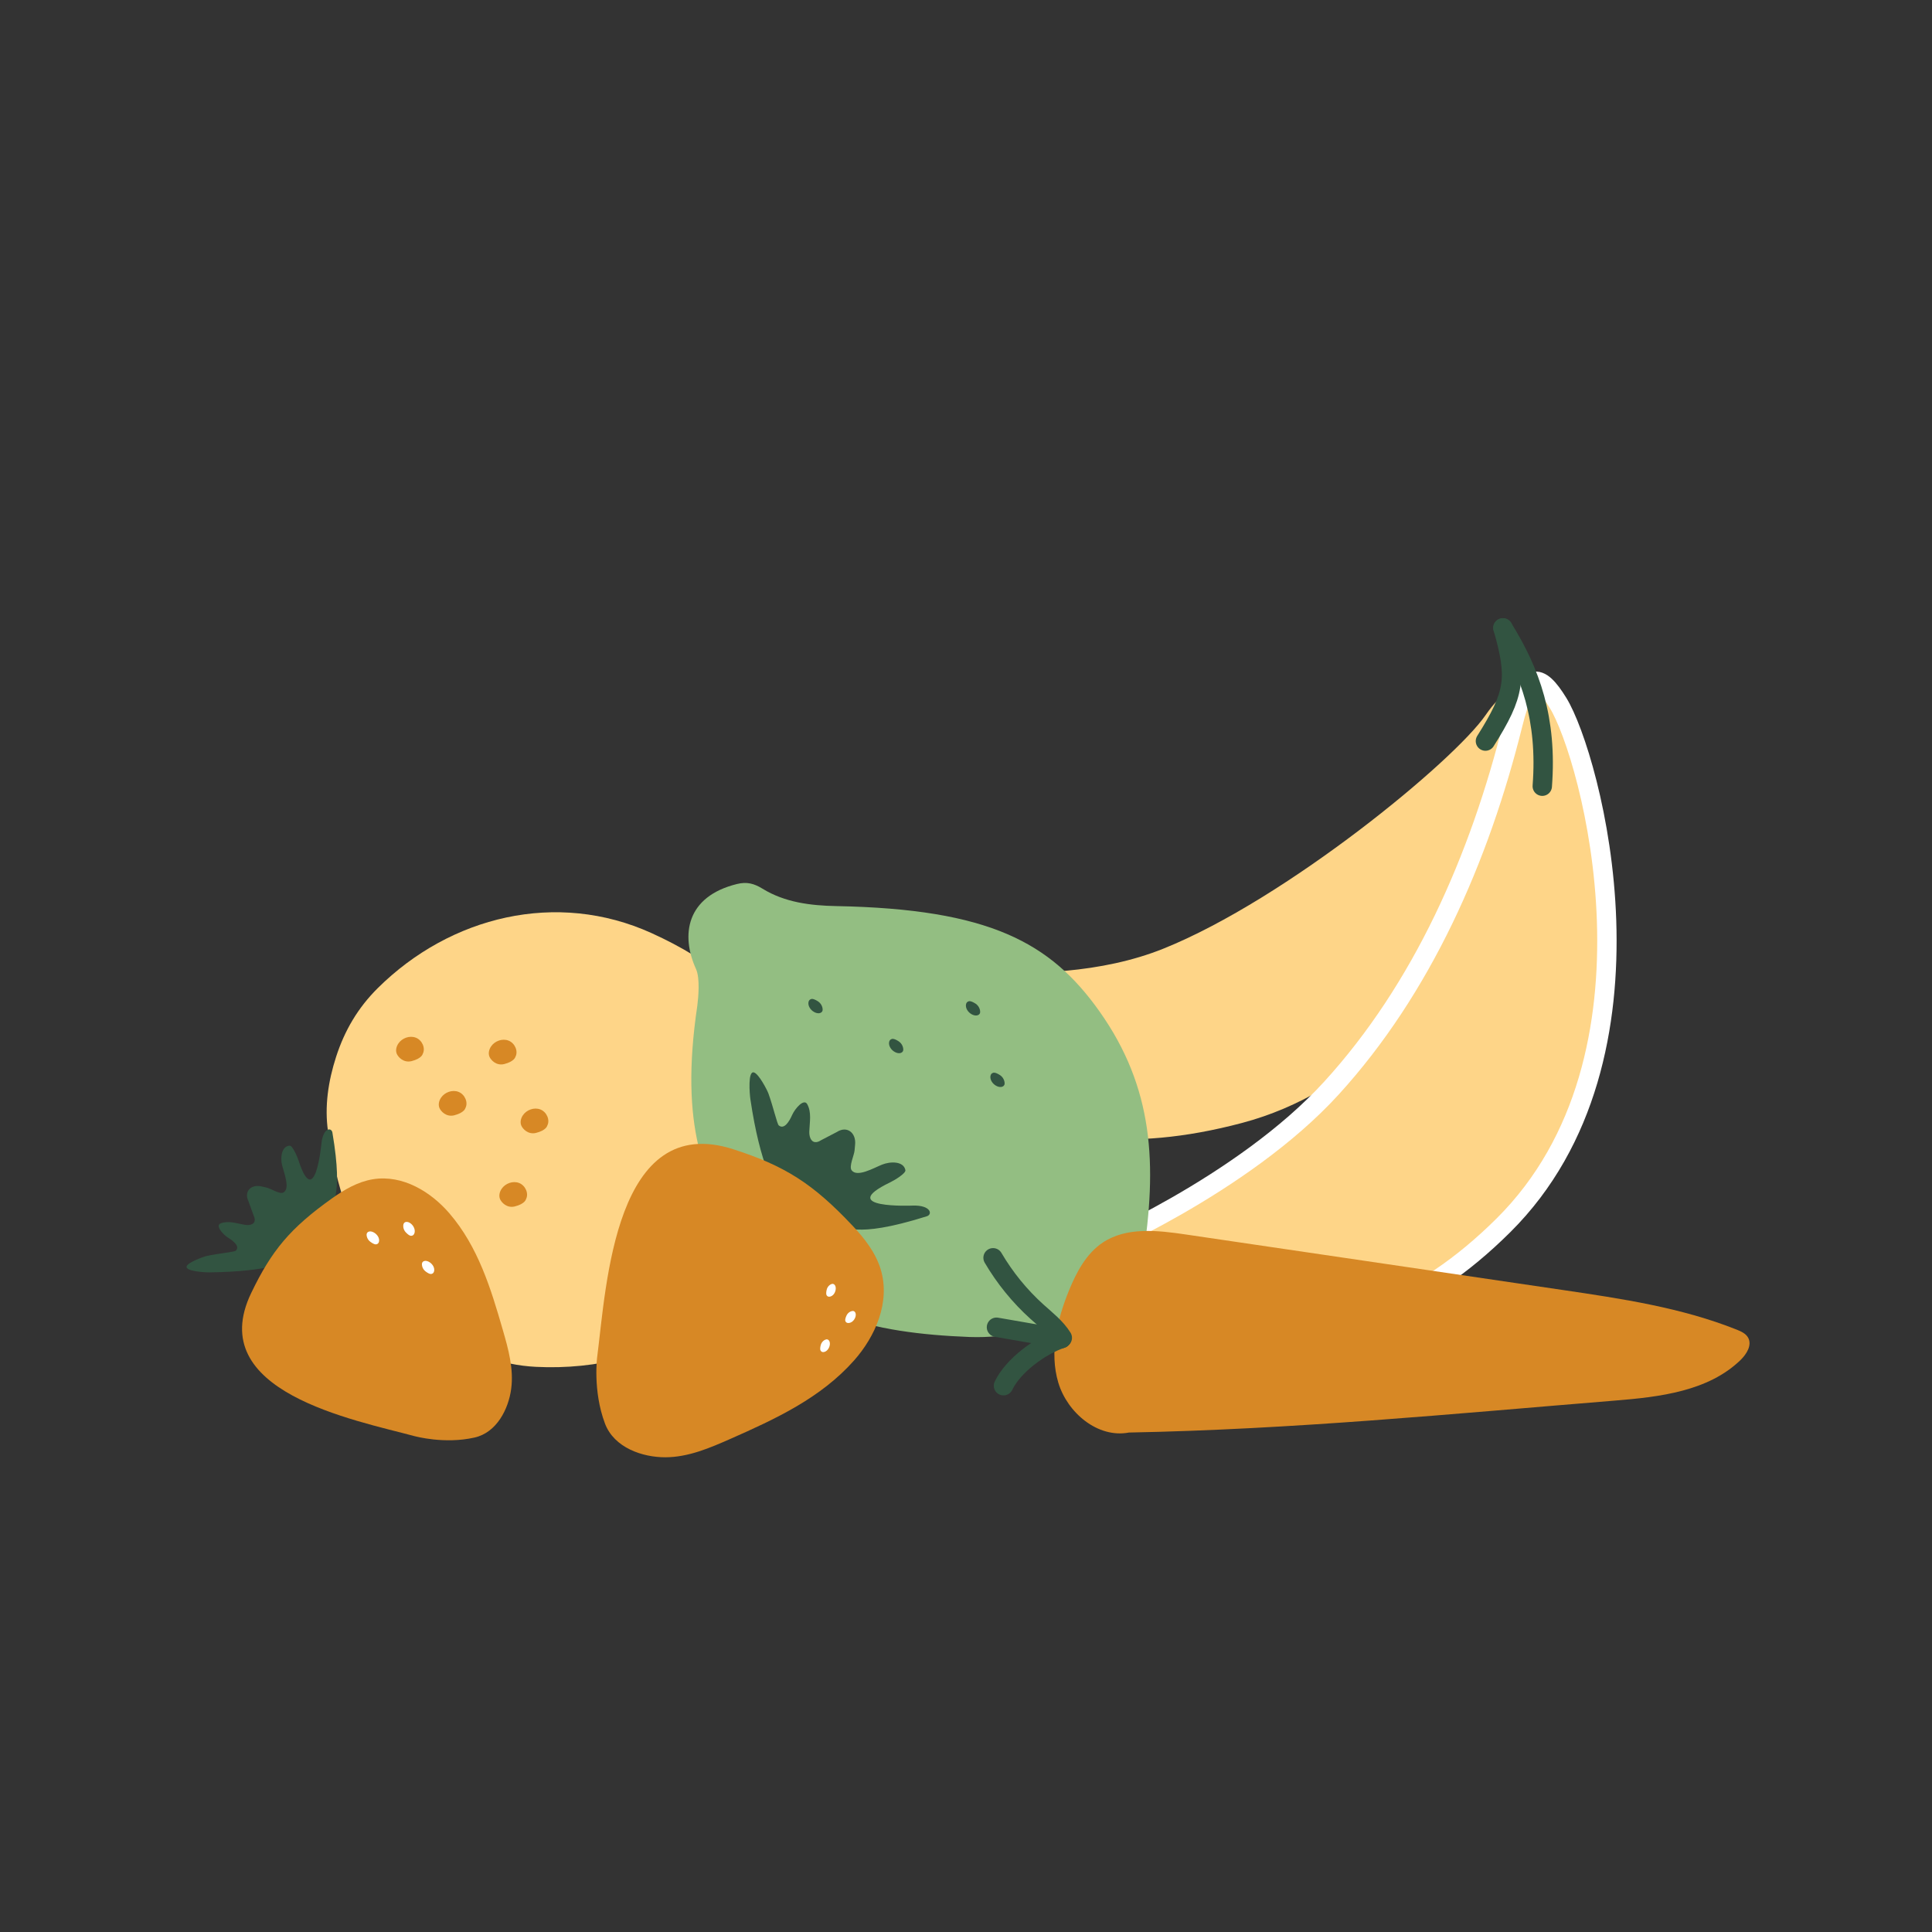
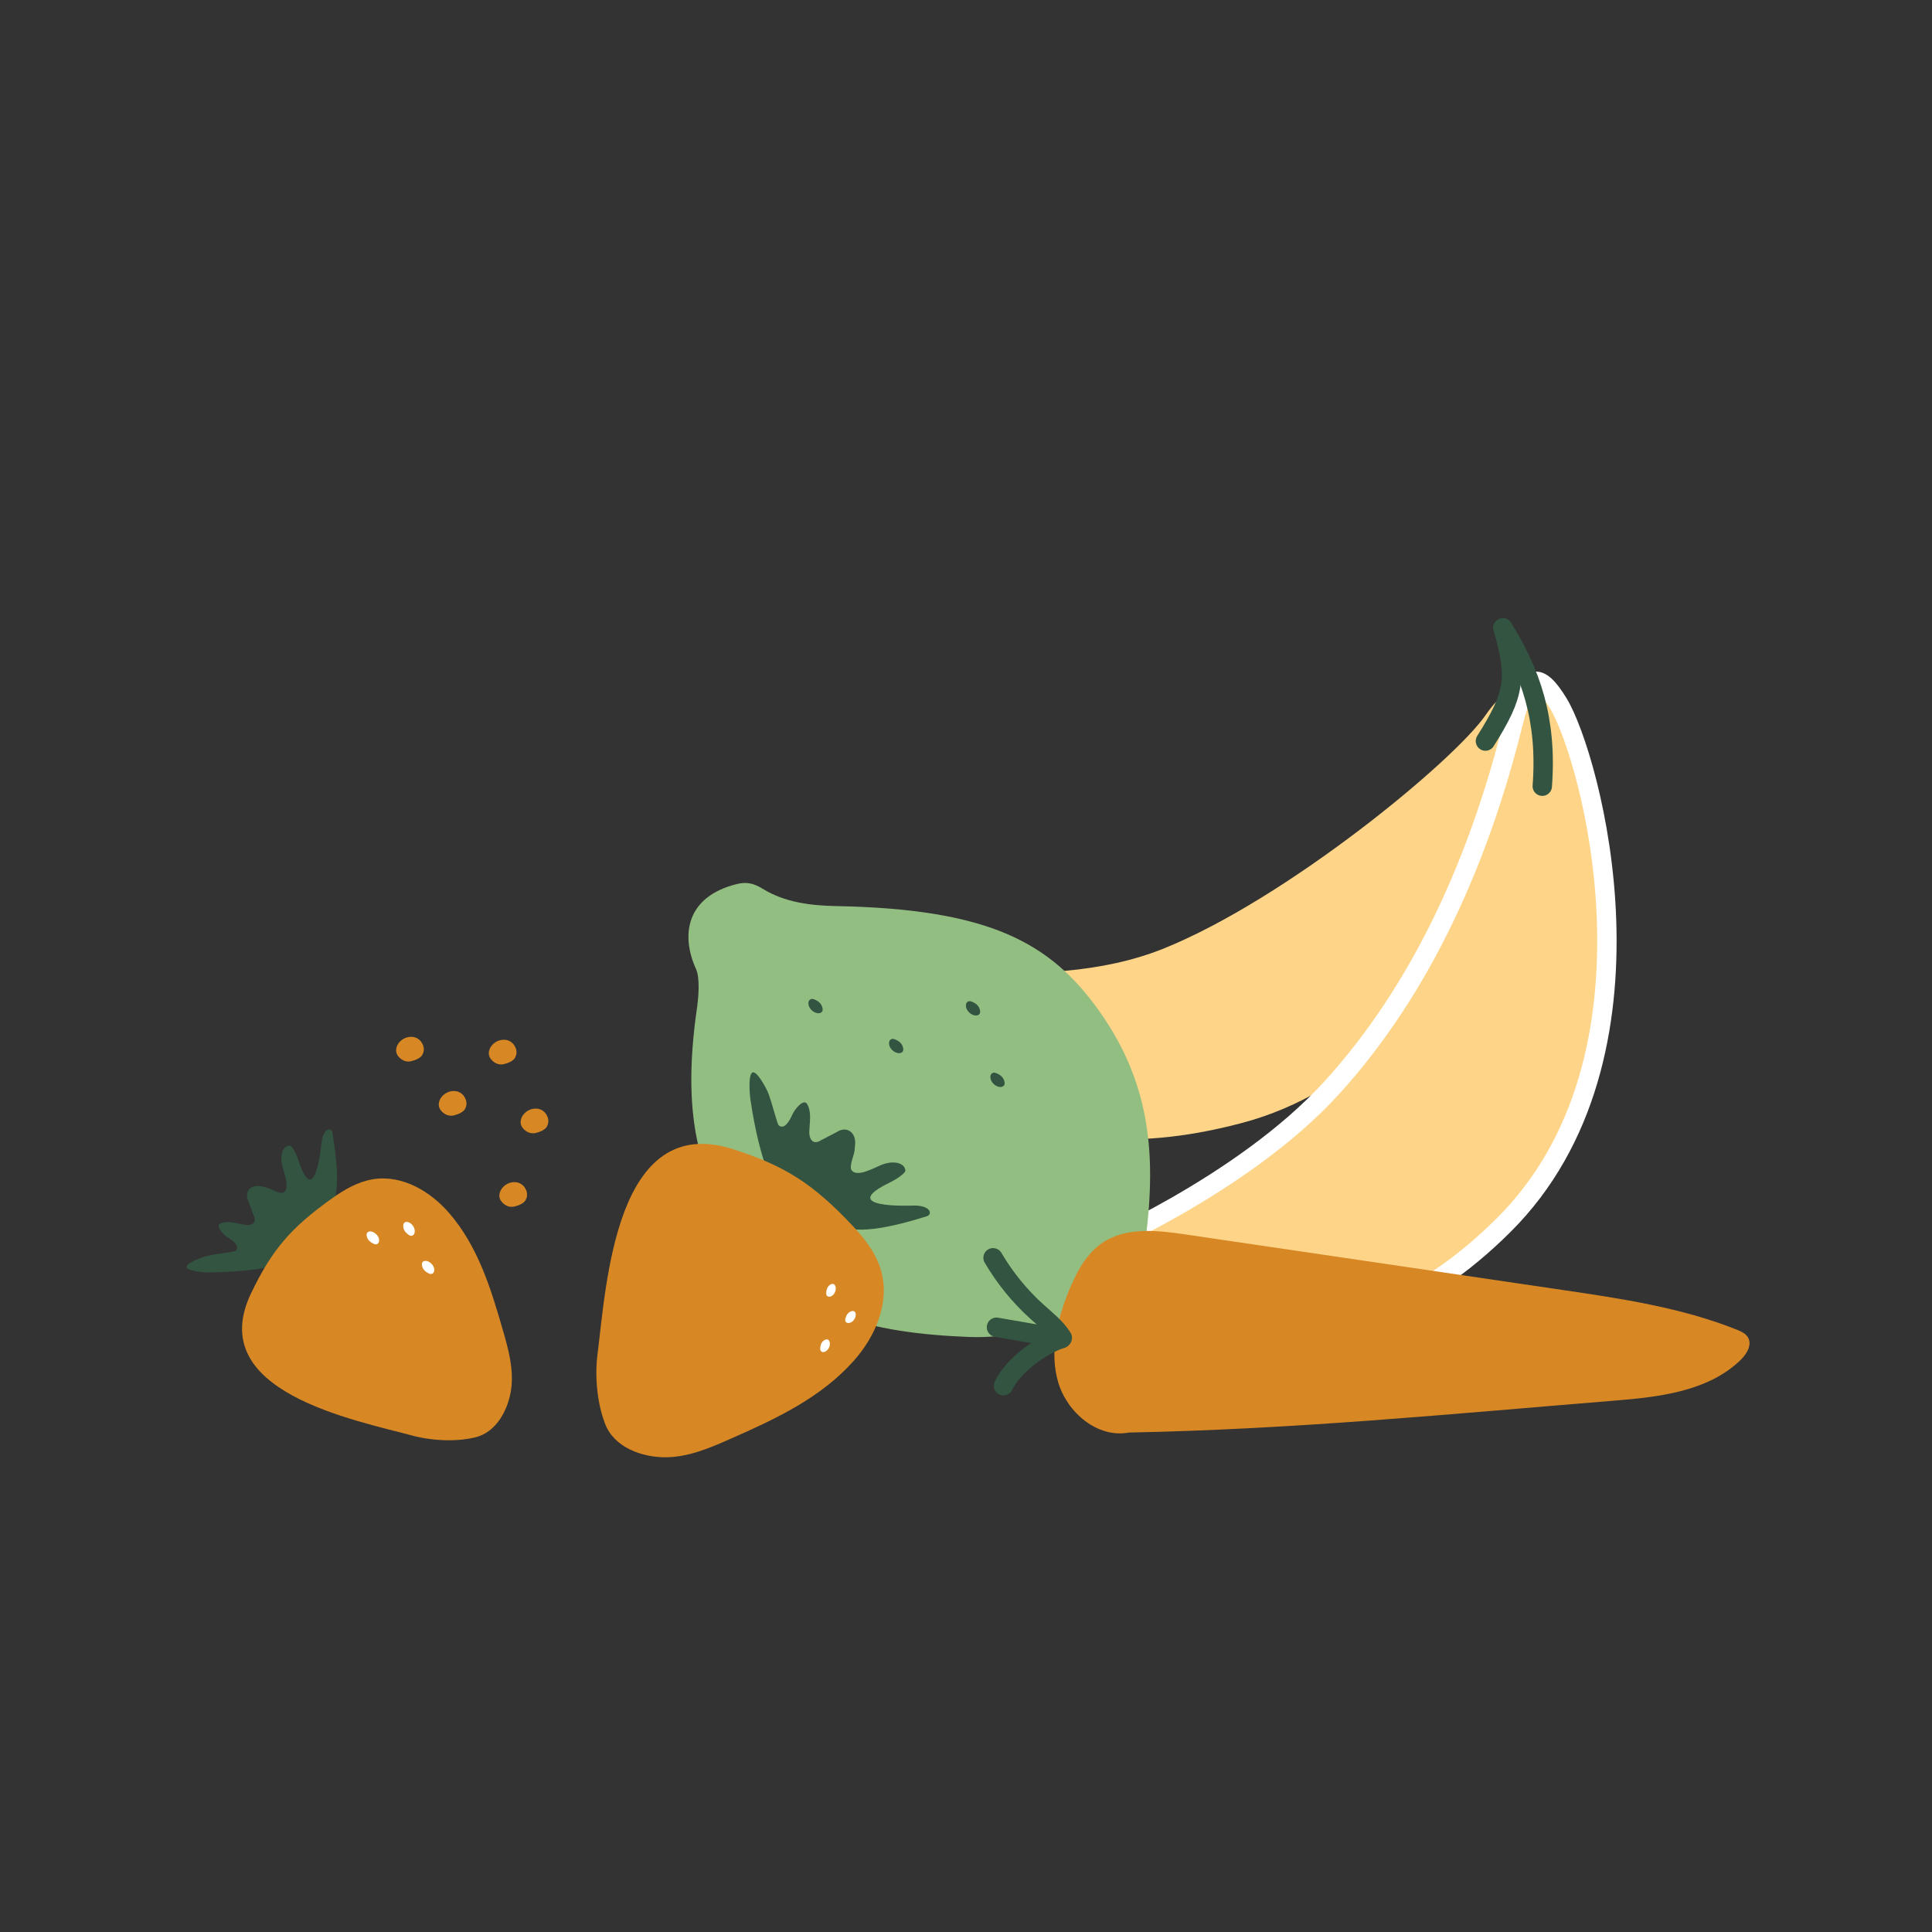
<svg xmlns="http://www.w3.org/2000/svg" version="1.1" id="Layer_1" x="0px" y="0px" viewBox="0 0 283.46 283.46" style="enable-background:new 0 0 283.46 283.46;" xml:space="preserve">
  <rect x="0" y="0" width="283.46" height="283.46" fill="#333333" stroke="none" />
  <style type="text/css"> .st0{fill:#FED588;} .st1{fill:#D78825;} .st2{fill:#325441;} .st3{fill:#FED588;stroke:#FFFFFF;stroke-width:2.843;stroke-linecap:round;stroke-miterlimit:10;} .st4{fill:none;stroke:#325441;stroke-width:2.843;stroke-linecap:round;stroke-linejoin:round;stroke-miterlimit:10;} .st5{fill:#93BE82;} .st6{fill:#FFFFFF;} .st7{fill:none;stroke:#325441;stroke-width:2.612;stroke-linecap:round;stroke-miterlimit:10;} </style>
  <g>
    <g>
      <g>
-         <path class="st0" d="M78.61,200.54c8.92,0.46,18.02-1.8,25.21-6.89c7.19-5.09,12.3-13.09,13.25-21.8 c0.62-5.63-0.47-11.38-2.44-16.75c-3.23-8.83-10.37-14.26-19.04-18.2c-13.92-6.31-29.5-2.48-40.15,8.06 c-2.91,2.88-4.88,6.22-6.13,10.1c-1.14,3.53-1.72,7.27-1.18,10.95c1.43,9.64,4.81,19.81,12.23,26.32 C67.54,198.62,73.77,200.29,78.61,200.54z" />
-       </g>
+         </g>
      <g>
        <path class="st1" d="M80.29,165.16c0.45-0.85-0.09-2.02-1-2.38s-2.03,0.05-2.57,0.85c-0.3,0.44-0.44,1.01-0.24,1.5 c0.2,0.49,0.99,1.37,2.16,1.09C80.16,165.84,80.29,165.16,80.29,165.16z" />
      </g>
      <g>
        <path class="st1" d="M62.02,154.63c0.45-0.85-0.09-2.02-1-2.38c-0.92-0.36-2.03,0.05-2.57,0.85c-0.3,0.44-0.44,1.01-0.24,1.5 c0.2,0.49,0.99,1.37,2.16,1.09C61.89,155.31,62.02,154.63,62.02,154.63z" />
      </g>
      <g>
        <path class="st1" d="M75.62,155.06c0.45-0.85-0.09-2.02-1-2.38c-0.92-0.36-2.03,0.05-2.57,0.85c-0.3,0.44-0.44,1.01-0.24,1.5 s0.99,1.37,2.16,1.09C75.48,155.74,75.62,155.06,75.62,155.06z" />
      </g>
      <g>
        <path class="st1" d="M68.28,162.58c0.45-0.85-0.09-2.02-1-2.38s-2.03,0.05-2.57,0.85c-0.3,0.44-0.44,1.01-0.24,1.5 c0.2,0.49,0.99,1.37,2.16,1.09C68.14,163.26,68.28,162.58,68.28,162.58z" />
      </g>
      <g>
        <path class="st1" d="M77.17,175.95c0.45-0.85-0.09-2.02-1-2.38s-2.03,0.05-2.57,0.85c-0.3,0.44-0.44,1.01-0.24,1.5 c0.2,0.49,0.99,1.37,2.16,1.09C77.04,176.63,77.17,175.95,77.17,175.95z" />
      </g>
    </g>
    <g>
      <g>
        <path class="st2" d="M217.08,145.07c0.03,0.1,0.06,0.19,0.09,0.27c0.03,0.12,0.11,0.21,0.2,0.29c0.16,0.13,0.39,0.18,0.6,0.11 c0.27-0.09,0.43-0.34,0.42-0.61C218.01,145.09,217.57,145.06,217.08,145.07z" />
      </g>
    </g>
    <g>
      <path class="st0" d="M128.06,140.31c0,0,24.55,6.14,42.62-1.12c18.07-7.26,42.66-27.55,47.29-34.28c4.63-6.74,9.07-4.94,9.99,0.24 c0.91,5.18-11.85,50.62-45.74,59.61S133.46,155.64,128.06,140.31z" />
      <path class="st3" d="M159.63,183.51c0,0,22.6-9.48,35.72-23.87c13.28-14.56,21.71-33.61,26.63-53.46 c1.97-7.93,3.87-7.52,6.62-3.04c4.79,7.79,16.85,51.92-8.01,76.63S171.96,194.1,159.63,183.51z" />
      <path class="st4" d="M226.28,115.35c0.75-9.84-1.74-16.75-5.78-23.22" />
      <path class="st4" d="M217.94,108.73c4.4-6.98,4.65-9.27,2.57-16.61" />
    </g>
    <g>
      <path class="st2" d="M117.91,179.55c-0.32,0.23-0.16,0.79,0.27,1.11c0.43,0.32,1.05,0.39,1.41,0.19c0.2-0.11,0.33-0.3,0.28-0.52 c-0.05-0.23-0.37-0.72-1-0.85C118.05,179.32,117.91,179.55,117.91,179.55z" />
    </g>
    <g>
      <path class="st2" d="M100.45,186.09c-0.32,0.23-0.16,0.79,0.27,1.11c0.43,0.32,1.05,0.39,1.41,0.19c0.2-0.11,0.33-0.3,0.28-0.52 c-0.05-0.23-0.37-0.72-1-0.85C100.59,185.86,100.45,186.09,100.45,186.09z" />
    </g>
    <g>
      <g>
        <g>
          <g>
            <g>
              <path class="st2" d="M143.8,152.08c-0.19-0.04-0.39-0.07-0.58-0.11c-0.64-0.1-1.27-0.07-1.89,0.08 c-0.66,0.07-1.3,0.26-1.9,0.57c-0.57,0.25-1.06,0.59-1.47,1.04c-0.43,0.34-0.75,0.77-0.98,1.27 c-0.09,0.31-0.18,0.62-0.27,0.93c-0.07,0.66,0.09,1.25,0.48,1.78c0.23,0.22,0.47,0.45,0.7,0.67c0.62,0.41,1.3,0.66,2.04,0.74 c0.19,0.04,0.39,0.07,0.58,0.11c0.64,0.1,1.27,0.07,1.89-0.08c0.66-0.07,1.3-0.26,1.9-0.57c0.57-0.25,1.06-0.59,1.47-1.04 c0.43-0.34,0.75-0.77,0.98-1.27c0.09-0.31,0.18-0.62,0.27-0.93c0.07-0.66-0.09-1.25-0.48-1.78c-0.23-0.22-0.47-0.45-0.7-0.67 C145.22,152.41,144.54,152.16,143.8,152.08L143.8,152.08z" />
            </g>
          </g>
          <g>
            <g>
              <path class="st2" d="M146.71,178.19c2.16,0,5.03-1.67,5.25-4c0.24-2.54-2.5-3.37-4.49-3.37c-2.16,0-5.03,1.67-5.25,4 C141.99,177.37,144.72,178.19,146.71,178.19L146.71,178.19z" />
            </g>
          </g>
          <g>
            <g>
              <path class="st2" d="M127.56,182.63c2.11,0,5.04-1.63,5.27-3.93c0.26-2.52-2.53-3.23-4.46-3.23c-2.11,0-5.04,1.63-5.27,3.93 C122.84,181.92,125.63,182.63,127.56,182.63L127.56,182.63z" />
            </g>
          </g>
          <g>
            <g>
              <path class="st5" d="M102.12,142.18c-2.26-4.97-1.47-10.64,6.01-12.48c1.46-0.36,2.51-0.07,3.75,0.69 c3.25,2,7.01,2.48,10.83,2.55c22.48,0.43,31.43,5.35,38.59,15.43c7.94,11.2,8.54,22.45,6.34,36.49 c-0.54,3.46,3.59,6.14,1.32,8.94c-3.4,4.19-5.41,2.81-11.22,1.85c-5.95-0.98-9.52,0.74-15.53,0.51 c-13.95-0.54-27.05-3.26-34.3-15.47c-4.42-7.45-8.27-15.19-5.6-33.14C102.47,146.29,102.72,143.5,102.12,142.18z" />
            </g>
          </g>
        </g>
        <g>
          <path class="st2" d="M118.99,146.59c-0.43,0.11-0.51,0.75-0.19,1.27c0.31,0.52,0.92,0.85,1.38,0.8 c0.25-0.03,0.47-0.17,0.51-0.43c0.04-0.26-0.07-0.91-0.67-1.31C119.23,146.41,118.99,146.59,118.99,146.59z" />
        </g>
        <g>
          <path class="st2" d="M130.82,152.45c-0.43,0.11-0.51,0.75-0.19,1.27c0.31,0.52,0.92,0.85,1.38,0.8 c0.25-0.03,0.47-0.17,0.51-0.43c0.04-0.26-0.07-0.91-0.67-1.31C131.07,152.27,130.82,152.45,130.82,152.45z" />
        </g>
        <g>
          <path class="st2" d="M145.69,157.41c-0.43,0.11-0.51,0.75-0.19,1.27c0.31,0.52,0.92,0.85,1.38,0.8 c0.25-0.03,0.47-0.17,0.51-0.43s-0.07-0.91-0.67-1.31C145.93,157.23,145.69,157.41,145.69,157.41z" />
        </g>
        <g>
          <path class="st2" d="M142.1,146.92c-0.43,0.11-0.51,0.75-0.19,1.27c0.31,0.52,0.92,0.85,1.38,0.8c0.25-0.03,0.47-0.17,0.51-0.43 c0.04-0.26-0.07-0.91-0.67-1.31C142.34,146.74,142.1,146.92,142.1,146.92z" />
        </g>
      </g>
    </g>
    <g>
      <g>
        <path class="st1" d="M165.63,210.18c24.13-0.46,47.29-2.73,71.34-4.69c6.56-0.53,13.67-1.37,18.4-5.95 c0.89-0.87,1.72-2.19,1.11-3.28c-0.34-0.61-1.03-0.92-1.68-1.18c-8.13-3.24-16.89-4.54-25.55-5.82 c-18.43-2.71-36.85-5.43-55.28-8.14c-4.13-0.61-8.7-1.13-12.18,1.19c-2.41,1.61-3.84,4.32-4.94,7c-1.75,4.29-2.9,9.1-1.58,13.54 C156.6,207.29,161.08,211.05,165.63,210.18" />
      </g>
      <path class="st4" d="M147.23,203.31c1.42-2.97,5.39-5.88,8.51-6.92" />
      <path class="st4" d="M155.75,196.39c-3.18-0.55-6.36-1.11-9.55-1.66" />
      <path class="st4" d="M155.86,196.28c-0.94-1.51-2.39-2.63-3.71-3.82c-2.54-2.29-4.72-4.97-6.45-7.92" />
    </g>
    <g>
      <g>
        <g>
          <path class="st2" d="M45.94,184.31c-3.97,0.84-6.39,2.26-15.16,2.37c-0.78,0.01-3.66-0.16-3.39-0.9 c0.23-0.61,2.55-1.42,2.94-1.51c1.76-0.38,4.06-0.58,4.26-0.77c0.66-0.62-0.33-1.41-1.1-1.89c-0.77-0.48-1.96-1.8-1.11-2.12 c1.13-0.43,2.32,0,3.51,0.21c0.58,0.1,1.34,0.02,1.47-0.56c0.06-0.25-0.03-0.54-0.14-0.78l-0.79-2.18 c-0.65-1.4,0.43-2.46,1.94-2.11l0.75,0.17c0.6,0.14,1.93,1.02,2.46,0.72c1.03-0.57,0.09-2.84-0.19-3.99 c-0.29-1.15-0.07-2.82,1.11-2.88c0.42-0.02,1.1,1.57,1.3,2.17c2.43,7.51,3.36-2.48,3.36-2.49c0.24-2.32,1.47-2.41,1.61-1.6 c1.73,10.2-0.43,9.9,0,12.36c0.21,1.19,3.66-0.51,3.3,0.64c-0.3,0.97-0.96,1.78-1.65,2.54c-0.88,0.98-1.79,1.93-2.74,2.84 c-1.7,1.64-4.75,5.25-7.92,4.4" />
        </g>
        <g>
          <path class="st1" d="M69.64,210.91c3.25-0.74,4.97-4.2,5.36-7.13c0.39-2.93-0.41-5.84-1.23-8.66 c-1.74-6.03-3.62-12.22-7.86-17.13c-2.65-3.07-6.78-5.69-11.21-4.97c-2.23,0.37-4.21,1.54-6,2.81 c-6.12,4.36-8.84,7.62-11.86,13.91c-6.93,14.46,15.11,18.58,24.06,20.99C60.91,210.72,65.21,211.92,69.64,210.91z" />
        </g>
      </g>
      <g>
        <path class="st6" d="M60.37,181.31c0.4-0.01,0.59-0.55,0.42-1.06c-0.17-0.51-0.63-0.92-1.04-0.97c-0.22-0.03-0.44,0.05-0.53,0.27 s-0.12,0.8,0.33,1.27C60.12,181.42,60.37,181.31,60.37,181.31z" />
      </g>
      <g>
        <path class="st6" d="M55.26,182.55c0.39-0.08,0.48-0.65,0.21-1.12s-0.8-0.78-1.2-0.76c-0.22,0.02-0.42,0.13-0.47,0.36 c-0.05,0.23,0.04,0.81,0.56,1.18C55.04,182.71,55.26,182.55,55.26,182.55z" />
      </g>
      <g>
        <path class="st6" d="M63.33,186.9c0.39-0.07,0.5-0.63,0.25-1.11c-0.25-0.48-0.77-0.81-1.18-0.8c-0.22,0.01-0.43,0.12-0.48,0.35 c-0.05,0.23,0.01,0.81,0.52,1.2C63.1,187.05,63.33,186.9,63.33,186.9z" />
      </g>
    </g>
    <g>
      <g>
        <path class="st2" d="M115.11,178.04c-1.56-4.35-3.54-6.85-5.01-16.74c-0.13-0.88-0.38-4.16,0.49-3.96c0.73,0.16,2,2.66,2.15,3.09 c0.7,1.93,1.28,4.49,1.52,4.69c0.8,0.65,1.54-0.58,1.96-1.53c0.42-0.94,1.73-2.48,2.22-1.58c0.66,1.21,0.35,2.62,0.3,3.99 c-0.03,0.67,0.19,1.51,0.86,1.57c0.29,0.03,0.61-0.11,0.85-0.27l2.34-1.22c1.48-0.95,2.84,0.11,2.67,1.86l-0.08,0.87 c-0.06,0.69-0.85,2.33-0.43,2.89c0.81,1.08,3.22-0.33,4.47-0.83c1.25-0.5,3.17-0.51,3.42,0.81c0.09,0.47-1.6,1.49-2.25,1.8 c-8.1,3.9,3.32,3.4,3.33,3.4c2.65-0.08,2.95,1.29,2.06,1.57c-11.24,3.52-11.23,1.04-13.94,1.91c-1.31,0.42,1.14,4.05-0.22,3.82 c-1.14-0.19-2.16-0.81-3.12-1.47c-1.24-0.84-2.45-1.72-3.62-2.65c-2.11-1.67-6.66-4.55-6.18-8.25" />
      </g>
      <g>
        <path class="st1" d="M88.76,208.86c1.34,3.55,5.5,4.96,8.87,4.95c3.37-0.01,6.52-1.37,9.58-2.72c6.54-2.89,13.22-5.97,18.11-11.5 c3.06-3.46,5.38-8.53,3.88-13.4c-0.76-2.46-2.38-4.51-4.09-6.33c-5.86-6.23-9.95-8.8-17.51-11.24 c-17.37-5.6-18.63,19.91-19.97,30.38C87.62,198.99,86.94,204.03,88.76,208.86z" />
      </g>
      <g>
        <path class="st6" d="M124.06,193.88c0.14,0.32,0.65,0.3,1.02-0.01s0.55-0.83,0.45-1.18c-0.05-0.19-0.19-0.35-0.4-0.35 c-0.21,0-0.7,0.17-0.94,0.69C123.88,193.72,124.06,193.88,124.06,193.88z" />
      </g>
      <g>
        <path class="st6" d="M121.32,190.09c0.2,0.29,0.7,0.17,1-0.2c0.3-0.38,0.38-0.92,0.22-1.25c-0.09-0.18-0.25-0.31-0.46-0.27 s-0.66,0.3-0.79,0.86C121.12,189.95,121.32,190.09,121.32,190.09z" />
      </g>
      <g>
        <path class="st6" d="M120.43,198.2c0.19,0.3,0.69,0.2,1-0.17c0.31-0.36,0.41-0.91,0.26-1.24c-0.08-0.18-0.24-0.31-0.45-0.28 s-0.67,0.28-0.82,0.83C120.23,198.06,120.43,198.2,120.43,198.2z" />
      </g>
    </g>
    <path class="st7" d="M69.14,92.34" />
    <path class="st7" d="M70.99,94.19" />
  </g>
</svg>